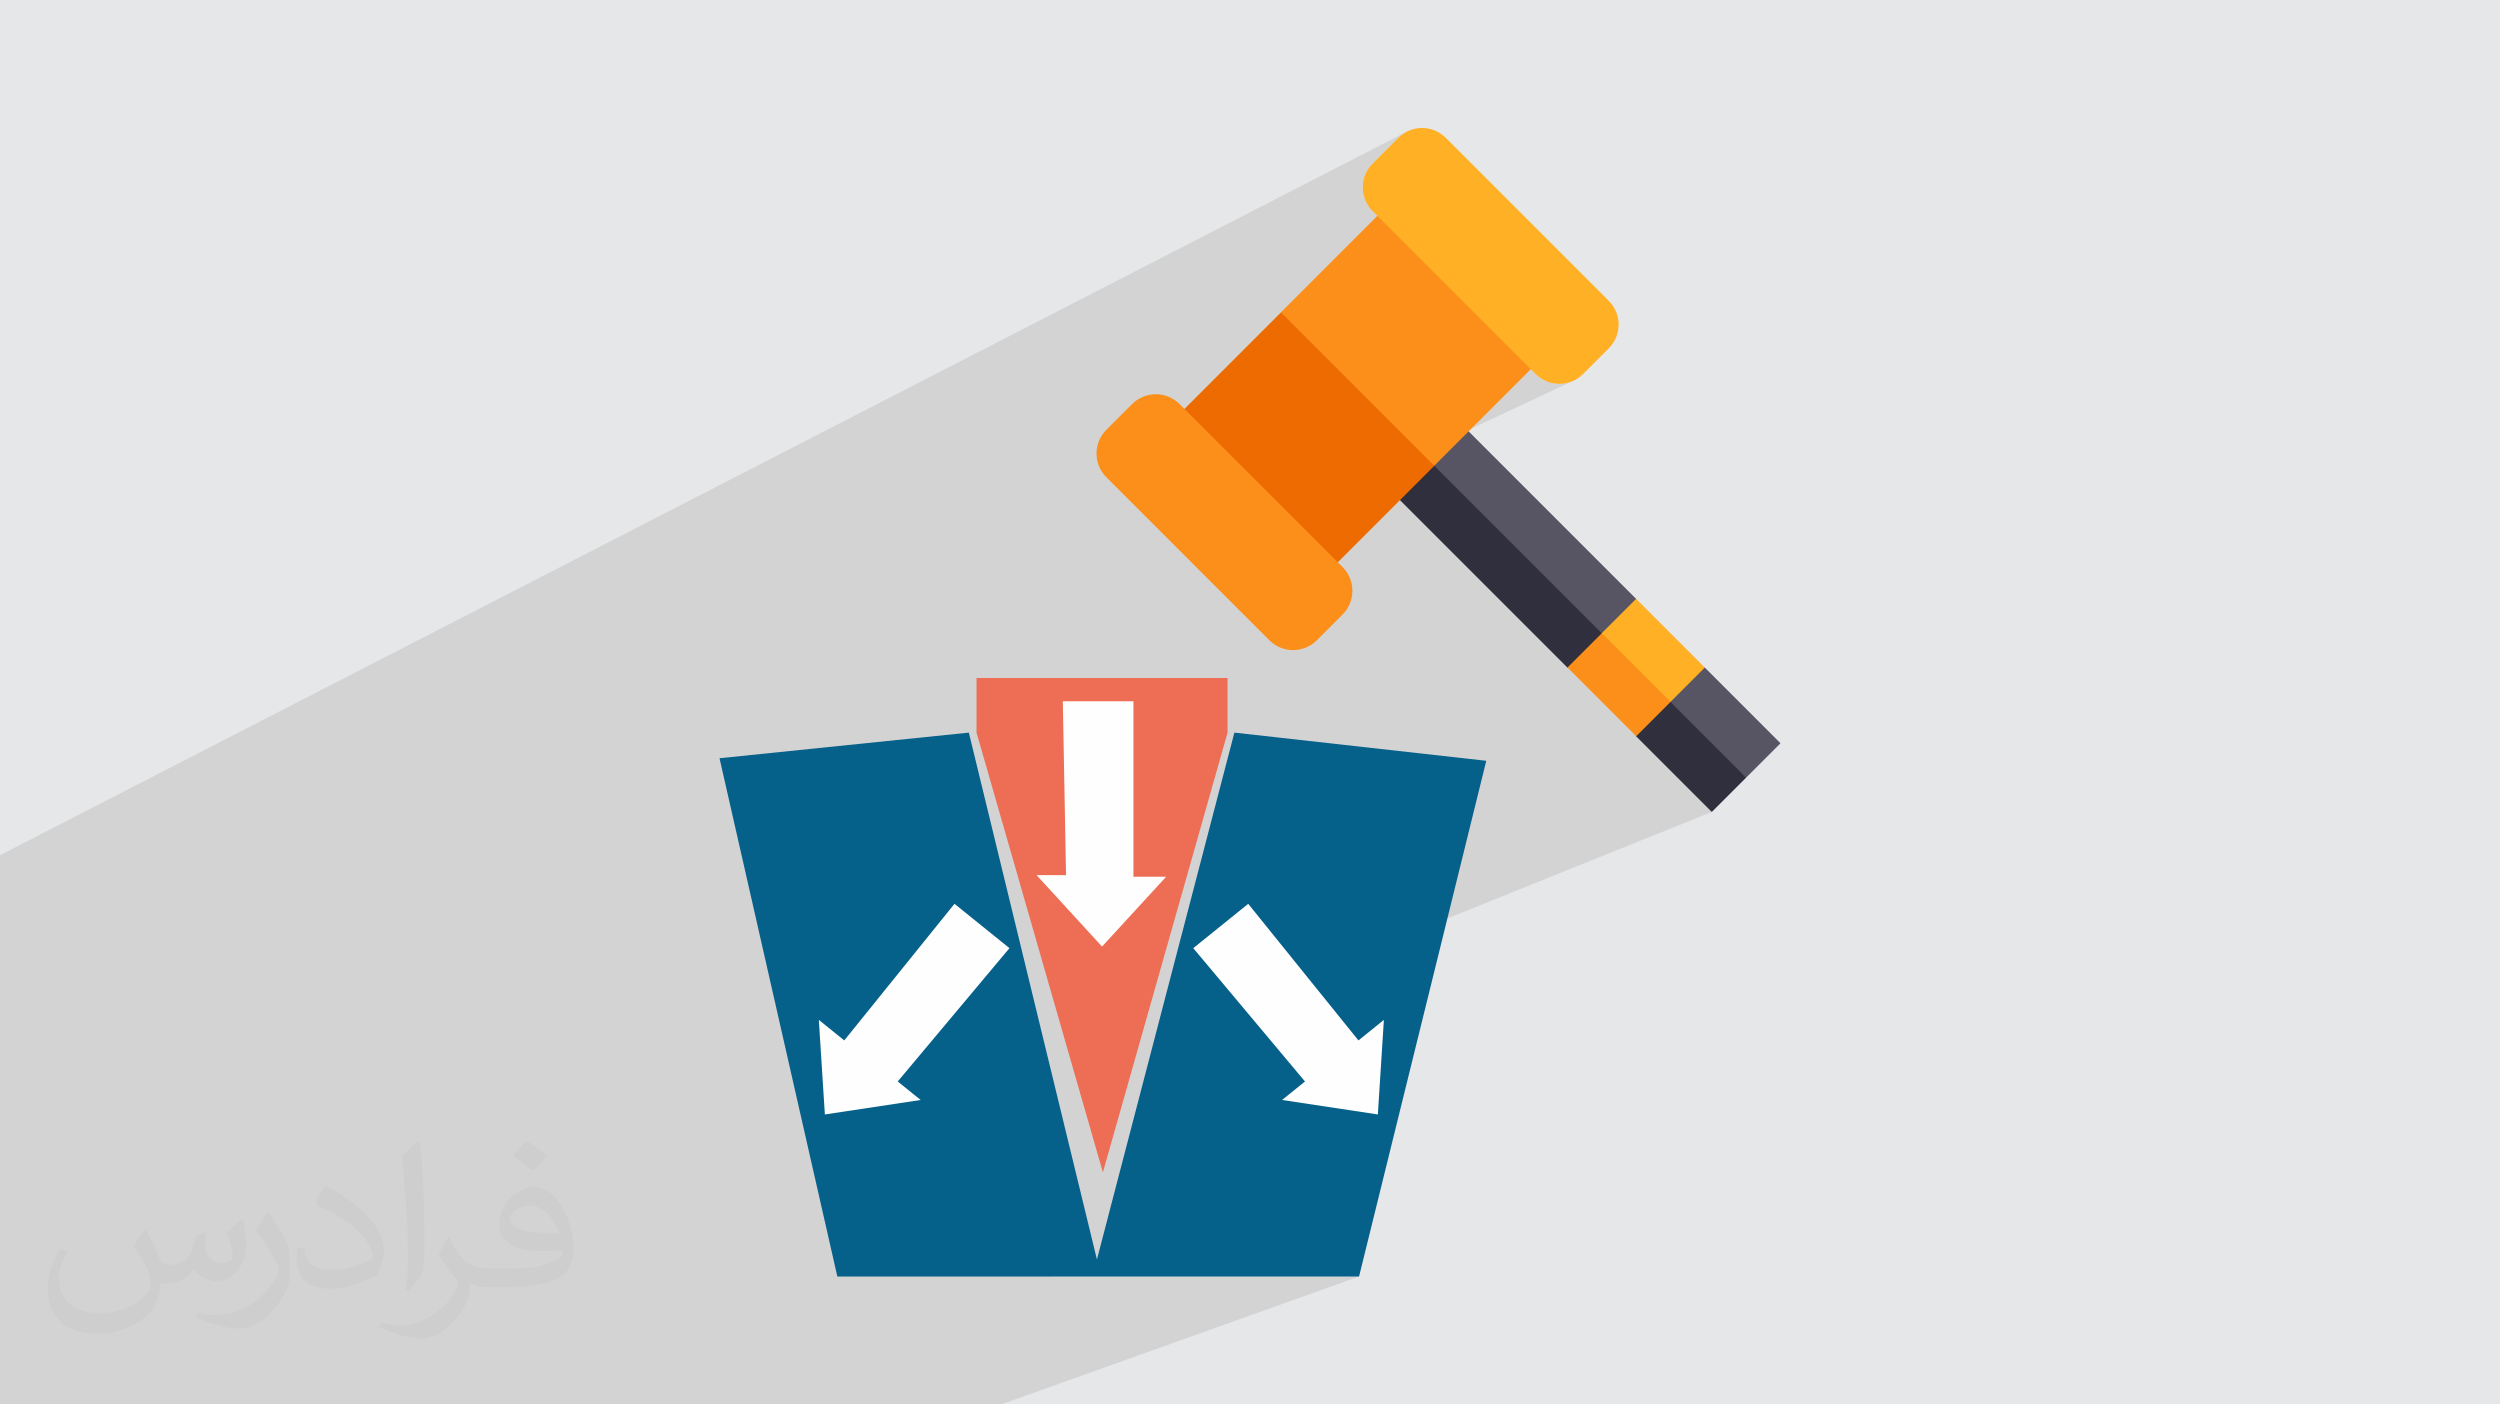
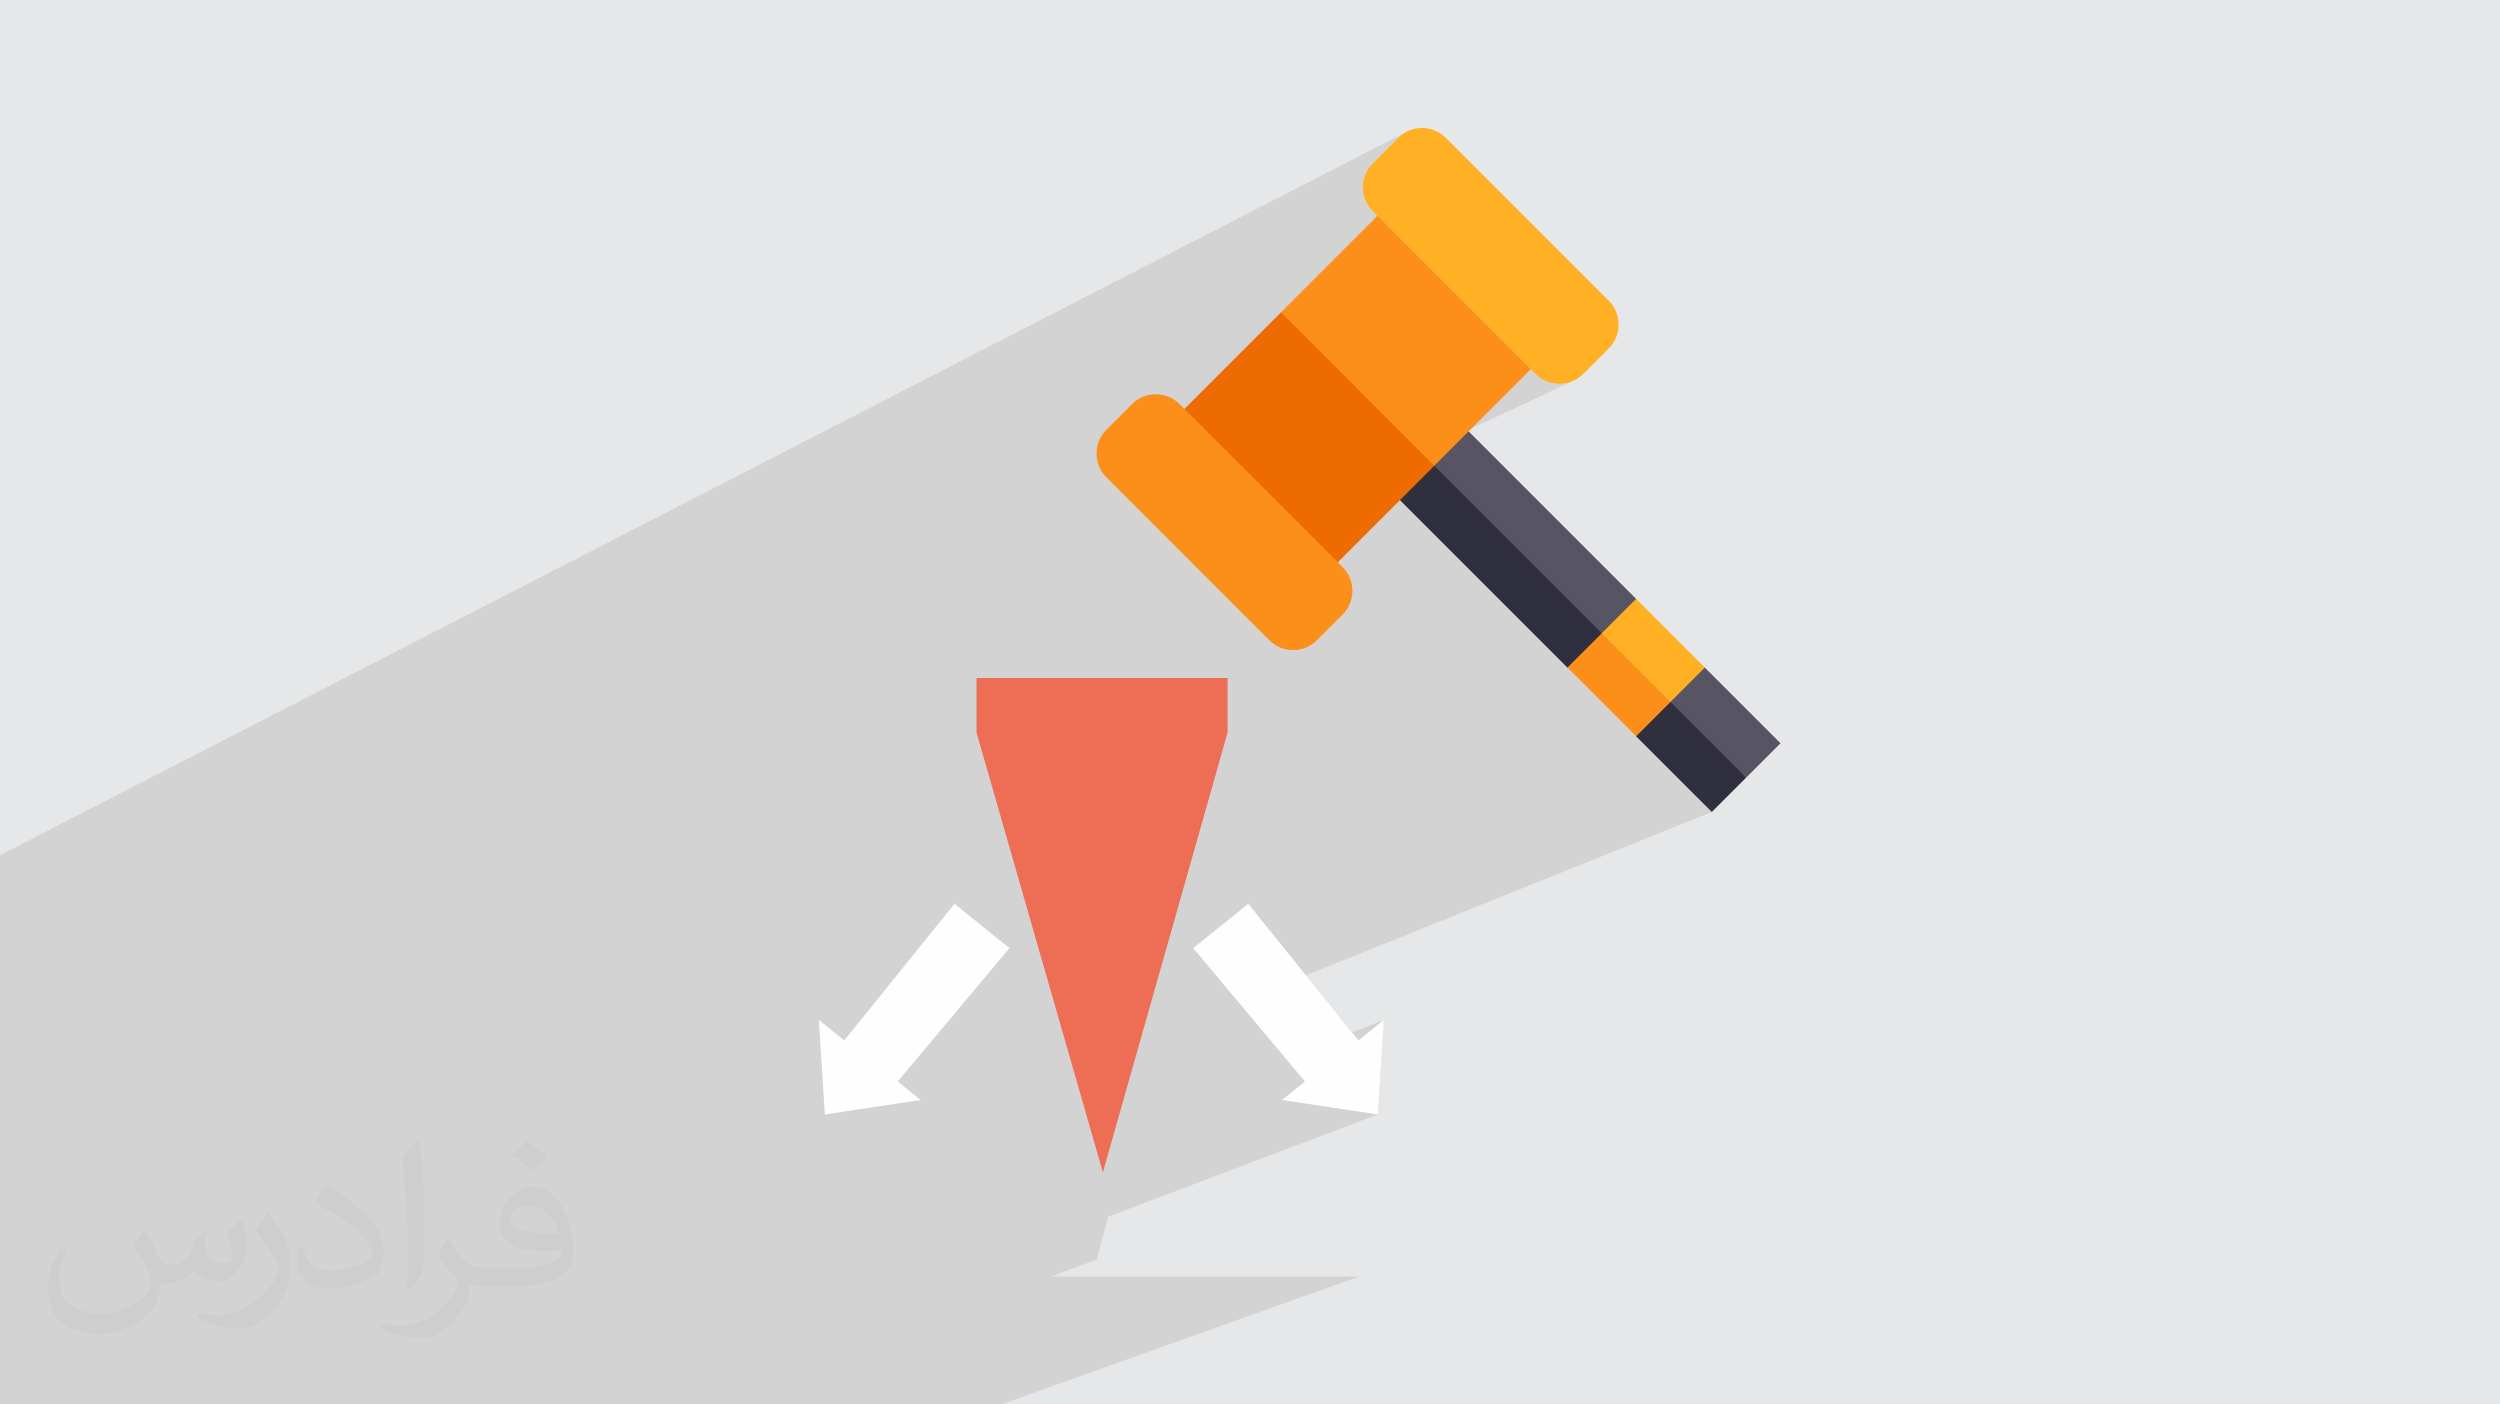
<svg xmlns="http://www.w3.org/2000/svg" xml:space="preserve" width="94.192mm" height="52.917mm" version="1.0" style="shape-rendering:geometricPrecision; text-rendering:geometricPrecision; image-rendering:optimizeQuality; fill-rule:evenodd; clip-rule:evenodd" viewBox="0 0 9404.92 5283.66">
  <defs>
    <style type="text/css">
   
    .fil10 {fill:#FEFEFE}
    .fil9 {fill:#ED6E54}
    .fil8 {fill:#05608A}
    .fil4 {fill:#302F3D;fill-rule:nonzero}
    .fil3 {fill:#575563;fill-rule:nonzero}
    .fil7 {fill:#ED6B00;fill-rule:nonzero}
    .fil6 {fill:#FC8F1A;fill-rule:nonzero}
    .fil5 {fill:#FFB024;fill-rule:nonzero}
    .fil2 {fill:#373435;fill-opacity:0.031}
    .fil1 {fill:#2B2A29;fill-opacity:0.102}
    .fil0 {fill:#E6E7E8}
   
  </style>
  </defs>
  <g id="Layer_x0020_1">
    <polygon class="fil0" points="-0,0 9404.92,0 9404.92,5283.66 -0,5283.66 " />
    <polygon class="fil1" points="-0,4641.31 -0,4568.21 -0,4566.62 -0,4524.1 -0,4468.93 -0,4465.11 -0,4439.19 -0,4367.17 -0,4266.85 -0,4263.32 -0,4130.94 -0,4126.17 -0,4071.22 -0,4016.8 -0,3981.06 -0,3820.62 -0,3768.72 -0,3736.41 -0,3670.71 -0,3629.7 -0,3623.52 -0,3574.65 -0,3574.35 -0,3405.04 -0,3386.9 -0,3260.73 -0,3222.7 -0,3217.22 5290.92,495.92 5280.17,502.27 5269.94,509.79 5260.36,518.46 5163.54,615.28 5154.88,624.86 5147.36,635.09 5141.01,645.84 5135.8,657.05 5131.76,668.61 5128.87,680.44 5127.14,692.45 5126.56,704.56 5127.14,716.67 5128.87,728.68 5131.76,740.51 5135.8,752.07 5141.01,763.28 5147.36,774.04 5150.33,778.08 5282.61,711.08 5181.7,812 5776.82,1407.13 5786.41,1415.8 5796.63,1423.32 5807.39,1429.68 5818.59,1434.88 5830.15,1438.92 5841.99,1441.81 5854,1443.54 5866.11,1444.12 5878.21,1443.54 5890.22,1441.81 5902.05,1438.92 5913.62,1434.88 5924.83,1429.68 5325.61,1710.6 5350.35,1742.73 5395.59,1752.06 5367.58,1765.11 5795.32,2320.56 5868.4,2377.69 6154.91,2252.93 6025.69,2382.15 6025.71,2382.19 6026.06,2382.04 6284.47,2640.45 6249.37,2675.55 6568.89,2925.35 6384.98,2999.9 6439.66,3054.58 4912.94,3669.27 5086.09,3883.86 5206.12,3836.8 5183.42,4192.56 4168.47,4577.39 4126.57,4737.95 3954.6,4802.19 5112.7,4802.19 3765.8,5283.66 2665.75,5283.66 2305.73,5283.66 1901.57,5283.66 1885.85,5283.66 1603.5,5283.66 1515.47,5283.66 903.29,5283.66 759.56,5283.66 649.97,5283.66 423.05,5283.66 169.15,5283.66 31.8,5283.66 -0,5283.66 -0,5250.7 -0,5177.84 -0,5162.42 -0,5147.79 -0,5118.74 -0,5022.24 -0,4981.71 -0,4959.38 -0,4805.45 " />
    <path class="fil2" d="M548.54 4627.69c17.95,27.21 29.6,53.36 40.96,82.43 8.45,16.91 12.93,48.09 52.57,48.09 11.61,0 28.28,-3.42 43.06,-11.61 16.63,-8.73 29.32,-21.94 35.94,-42l15.85 -53.36 38.57 -19.02 2.64 2.64c-5.27,20.09 -6.59,39.36 -6.59,54.43 0,44.63 38.57,61.56 69.22,61.56 17.95,0 34.09,-8.73 34.09,-25.11 0,-21.13 -8.98,-57.06 -20.62,-89.29 17.95,-17.95 35.94,-35.94 56.53,-50.47l3.17 1.6c8.98,38.04 14,75.56 14,100.66 0,24.57 -10.83,51.79 -19.81,69.49 -18.49,34.87 -51.25,62.62 -90.87,62.62 -30.1,0 -63.65,-15.07 -86.66,-43.06l-1.32 0c-21.66,26.96 -55.22,51.25 -108.86,51.25l-16.63 0c-2.64,35.41 -10.29,60.49 -21.94,82.95 -31.95,62.34 -126.81,106.47 -216.1,106.47 -124.17,0 -186.51,-71.59 -186.51,-166.96 0,-58.91 19.27,-113.6 48.88,-152.42l24.29 10.04c-18.49,35.41 -30.91,68.68 -30.91,101.45 0,89.29 72.66,131.83 156.4,131.83 77.68,0 173.83,-49.41 191.28,-106.72 -6.59,-62.62 -30.1,-91.93 -66.04,-148.99 10.83,-19.02 24.83,-38.04 42.28,-58.38l3.17 0 0 0 0 0 -0.02 -0.09zm1432.13 -336.04c26.15,16.39 51.79,35.66 76.87,57.85 -14,19.81 -31.45,37.79 -53.11,53.64 -25.11,-20.34 -50.19,-37.79 -75.84,-56.27 17.42,-19.55 34.62,-38.29 52.04,-55.22l0 0 0 0 0 0 0 0 0 0 0.03 0zm13.47 244.11c-42.28,0 -76.87,27.75 -76.87,48.34 0,44.13 84.53,57.85 185.72,57.31 -12.68,-51.79 -57.06,-105.68 -108.86,-105.68l0.01 0.03zm-94.86 236.19c54.96,0 103.04,-1.6 139.74,-10.83 40.96,-10.29 75.56,-30.91 75.56,-45.17 0,-3.7 0,-8.19 -1.32,-11.89 -22.98,2.11 -49.41,2.11 -72.38,2.11 -74.49,0 -131.55,-16.91 -154.02,-58.66 -5.55,-11.61 -9.51,-24.57 -9.51,-39.36 0,-40.43 17.42,-79.79 48.09,-107 25.61,-22.45 53.89,-36.44 82.67,-36.44 52.04,0 93.51,41.75 122.57,107.54 15.85,35.94 26.68,77.4 26.68,129.72 0,34.87 -9.51,64.19 -31.17,85.85 -40.43,39.11 -114.92,53.89 -229.04,53.89l-51.79 0 0 0 -13.47 0c-28.28,0 -48.62,-5.02 -64.72,-17.42l-2.64 0c0.79,6.59 1.32,12.93 1.32,19.02 0,25.61 -8.45,58.38 -25.61,84.53 -50.72,75.3 -105.68,108.04 -153.24,108.04 -48.09,0 -107,-18.49 -160.11,-42.54l9.51 -18.49c17.17,7.13 40.96,11.89 73.7,11.89 85.85,0 198.66,-82.43 212.66,-163 -3.17,-6.59 -8.98,-15.32 -17.17,-24.57 -25.11,-29.85 -40.96,-54.68 -55.75,-80.83 12.68,-25.11 24.29,-45.17 35.13,-63.4l4.49 -0.53c36.72,74.77 69.99,117.55 144.23,117.55l11.61 0 0 0 53.89 0 0 0 0 0 0 0 0 0 0 0 0.09 0.01zm-371.98 79c6.34,-34.34 6.87,-72.91 6.87,-108.86l0 -53.36c0,-99.6 -12.68,-244.36 -22.98,-338.68 17.95,-19.27 43.06,-42 62.87,-57.31l5.81 1.6c13.47,118.62 16.63,256 16.63,383.06 0,33.3 -1.32,65.79 -4.49,89.55 -1.85,30.1 -19.27,52.83 -56.53,87.7l-8.19 -3.7zm-382.8 -157.19c1.85,46.77 24.83,83.49 105.15,83.49 49.93,0 92.19,-12.93 138.96,-35.13 8.45,-3.7 12.93,-8.73 12.93,-12.93 0,-29.32 -22.45,-68.15 -60.23,-103.55 -36.72,-33.3 -85.34,-62.62 -130.76,-82.18 -15.6,-6.59 -20.62,-13.47 -20.62,-20.09 0,-13.47 17.95,-41.75 32.77,-62.09l5.02 -0.53c52.04,27.21 110.17,67.64 153.24,112.53 39.11,41.47 63.4,83.49 63.4,129.19 0,33.81 -10.29,65.51 -26.96,95.11 -57.06,28.79 -117.83,50.72 -178.06,50.72 -73.17,0 -123.1,-34.34 -123.1,-114.92 0,-8.73 0,-22.19 3.17,-39.64l25.11 0 0 0 0 0 0 0 0 0 0 0 -0.02 0zm-132.37 -132.9l45.45 73.45c16.63,27.21 32.23,56.81 32.23,103.55l0 59.7c0,48.34 -30.91,100.13 -80.83,151.38 -39.11,34.62 -73.7,49.41 -105.68,49.41 -47.55,0 -101.98,-14.79 -164.85,-41.75l7.13 -18.49c19.81,5.27 42.79,9.77 71.06,9.77 90.36,-0.53 182.8,-66.57 225.08,-147.15 5.02,-9.26 6.87,-17.95 6.87,-24.04 0,-9.26 -5.02,-19.55 -8.98,-28.79 -22.98,-43.31 -48.62,-82.95 -76.87,-119.68 14.79,-23.25 29.6,-45.7 45.7,-67.9l3.7 0.53 0 0 0 0 0 0 0 0 0 0 -0.02 0.01z" />
    <g id="_2450518352480">
      <g>
        <polygon class="fil3" points="5359.31,1457.3 6154.91,2252.93 6223.66,2469.32 6413.36,2511.38 6698.11,2796.13 6568.89,2925.35 5795.32,2320.56 5230.07,1586.54 " />
        <polygon class="fil4" points="6154.91,2769.84 6098.35,2580.97 5896.47,2511.38 5100.85,1715.76 5230.07,1586.54 6568.9,2925.35 6439.66,3054.58 " />
        <polygon class="fil5" points="6154.91,2252.93 6413.36,2511.38 6284.14,2640.61 6098.35,2580.96 6025.69,2382.15 " />
        <polygon class="fil6" points="6284.47,2640.45 6026.06,2382.04 5896.85,2511.24 6155.26,2769.66 " />
        <polygon class="fil6" points="5282.61,711.08 5859.59,1288.06 5395.59,1752.06 4875.11,1644.81 4818.61,1175.08 " />
        <polygon class="fil7" points="5395.89,1752.12 4819.01,1175.24 4355.08,1639.17 4931.96,2216.05 " />
        <path class="fil5" d="M5955.39 1407.13l96.81 -96.81c49.32,-49.31 49.32,-129.26 0,-178.57l-613.28 -613.29c-49.31,-49.32 -129.26,-49.32 -178.57,0l-96.81 96.82c-49.32,49.31 -49.32,129.25 0,178.57l613.28 613.28c49.31,49.33 129.25,49.33 178.57,0z" />
        <path class="fil6" d="M4953.86 2408.68l96.81 -96.81c49.31,-49.32 49.31,-129.27 0,-178.58l-613.28 -613.28c-49.32,-49.32 -129.26,-49.32 -178.58,0l-96.81 96.81c-49.32,49.32 -49.32,129.26 0,178.58l613.28 613.28c49.31,49.31 129.26,49.31 178.58,0z" />
      </g>
-       <polygon class="fil8" points="2706.81,2852.42 3644.75,2756.06 4126.57,4737.95 4643.73,2756.06 5591.31,2862.07 5112.7,4802.19 3150.08,4802.19 " />
      <polygon class="fil9" points="3673.66,2550.49 4618.03,2550.49 4618.03,2756.06 4149.06,4410.31 3673.66,2756.06 " />
-       <polygon class="fil10" points="3998.29,2638.02 4263.94,2638.02 4263.94,3298.36 4386.9,3298.36 4145.84,3560.98 3899.62,3292.3 4010.43,3292.3 " />
      <polygon class="fil10" points="4489.01,3566.91 4695.76,3400.1 5110.42,3914.01 5206.12,3836.8 5183.42,4192.56 4823.07,4138.08 4909.32,4068.49 " />
      <polygon class="fil10" points="3797.5,3566.91 3590.75,3400.1 3176.1,3914.01 3080.41,3836.8 3103.09,4192.56 3463.45,4138.08 3377.2,4068.49 " />
    </g>
  </g>
</svg>